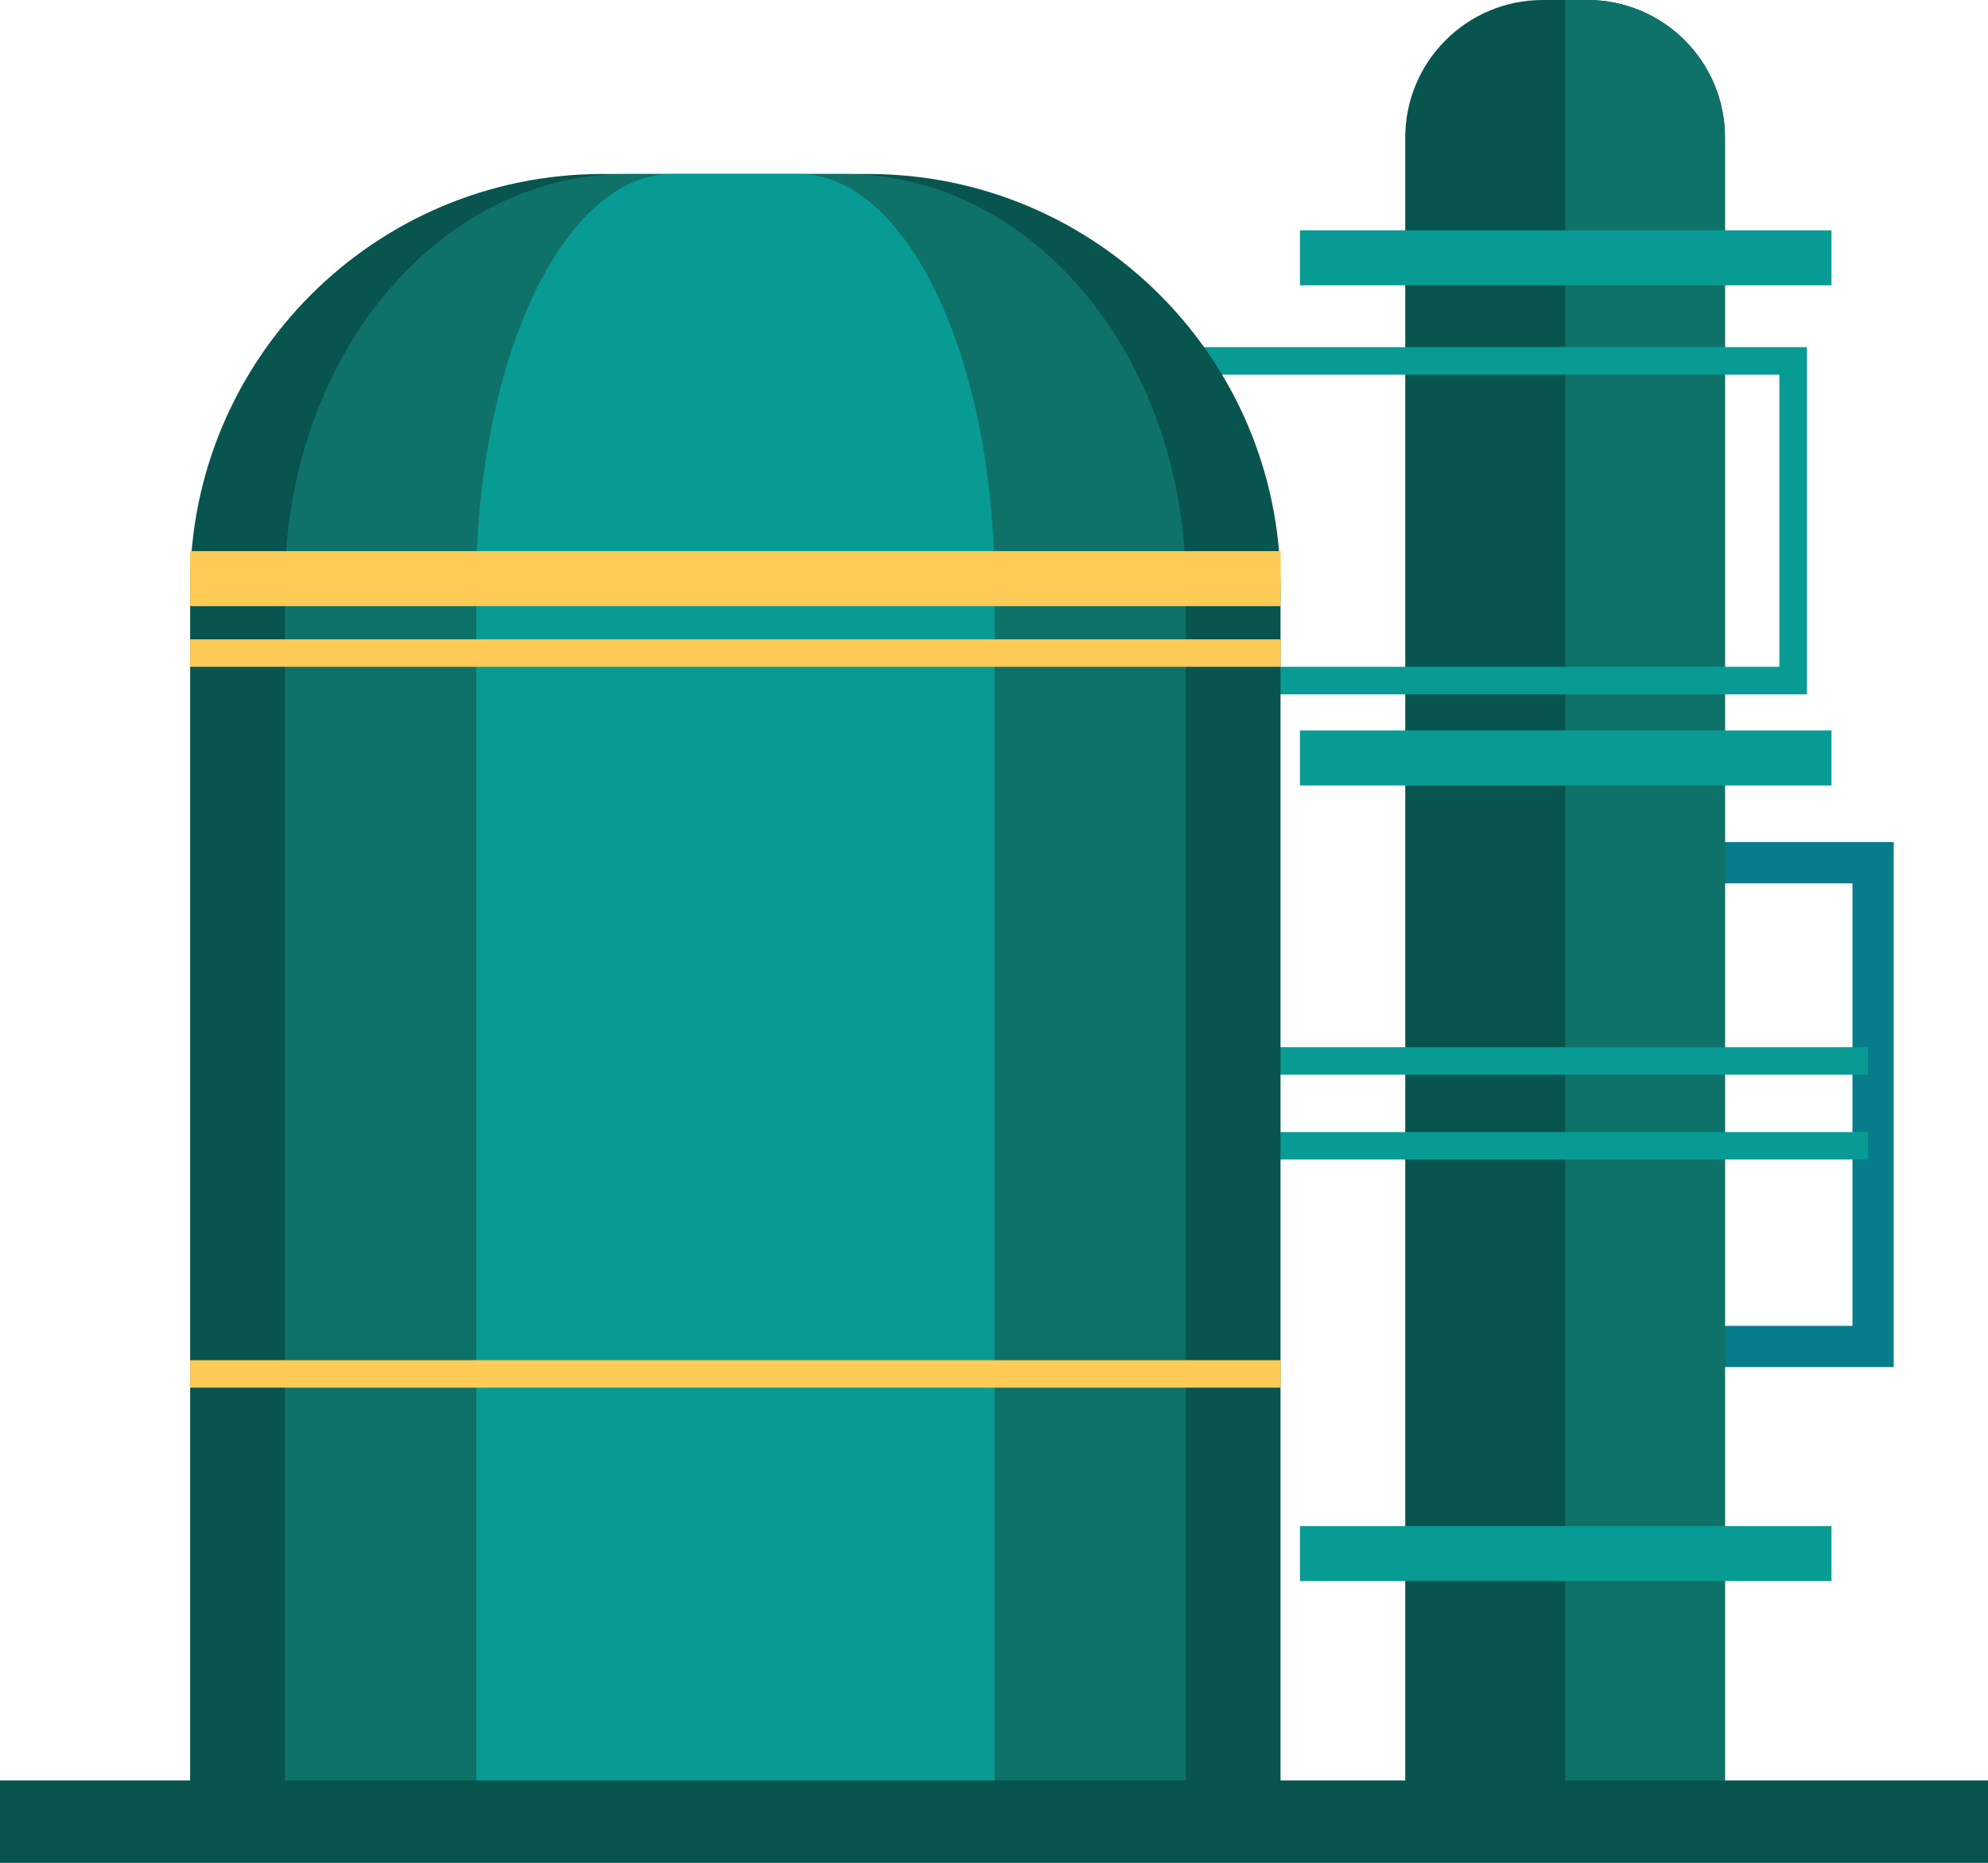
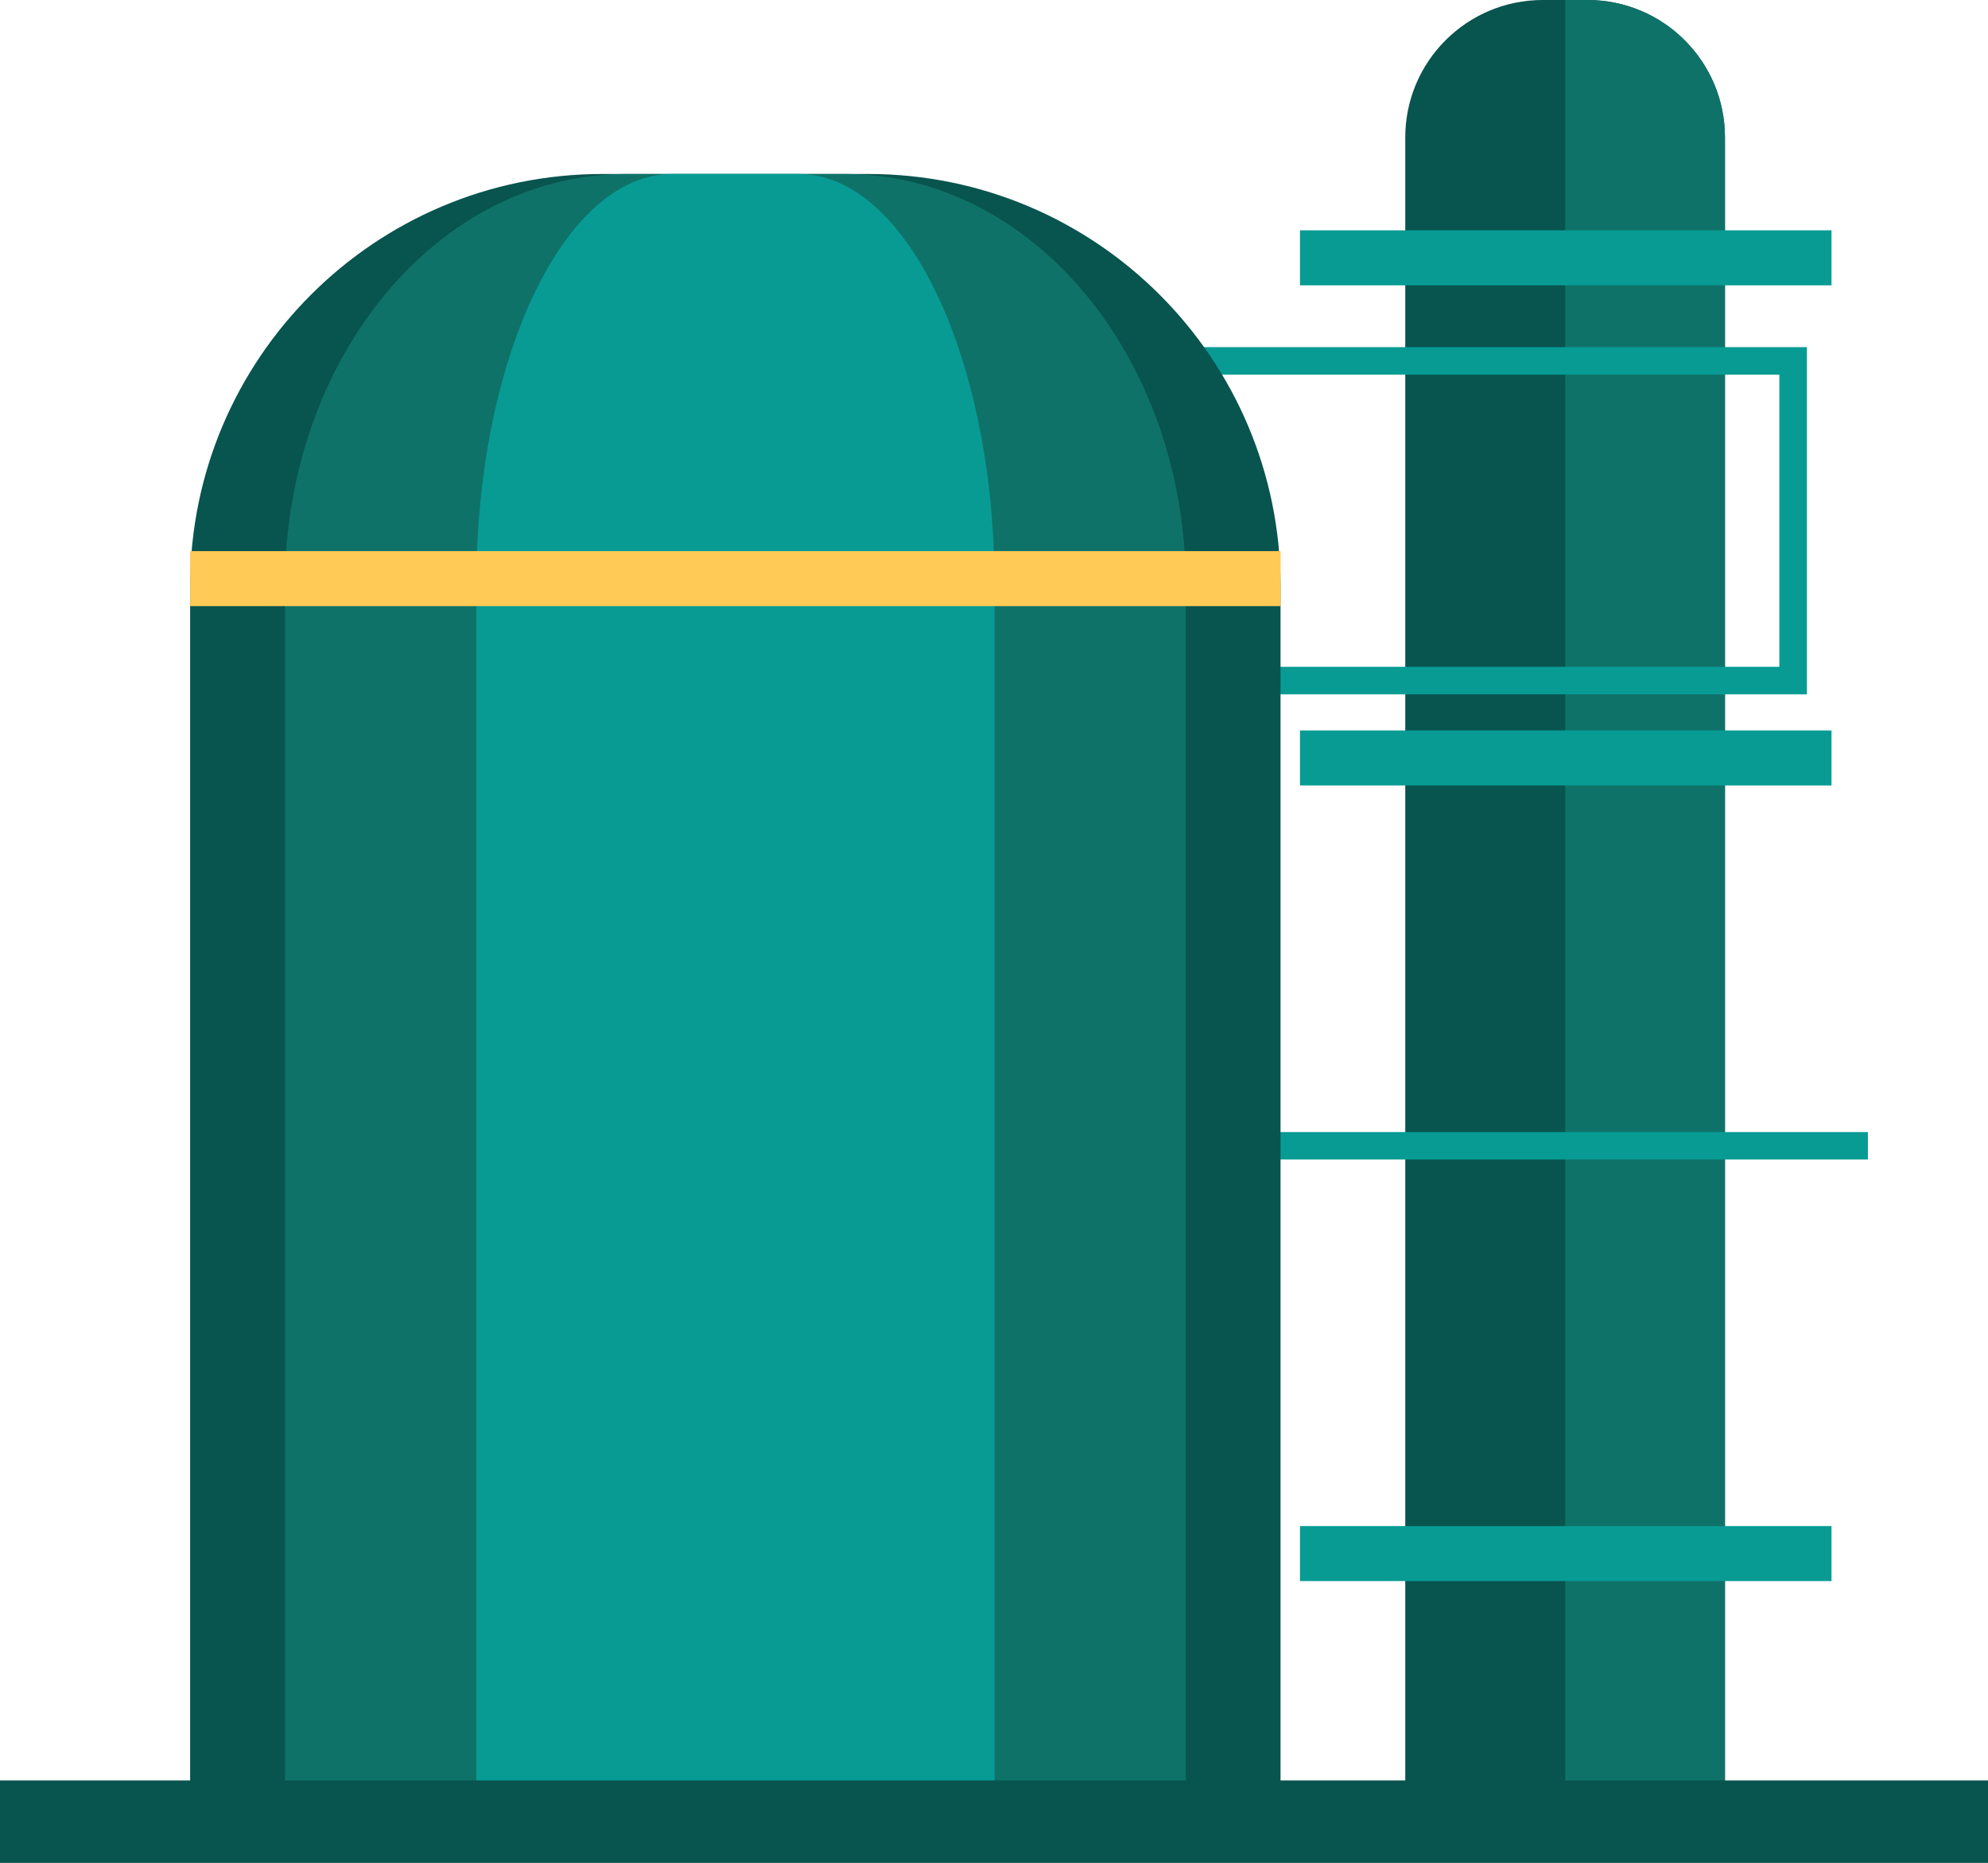
<svg xmlns="http://www.w3.org/2000/svg" id="a" viewBox="0 0 193.33 181.18">
  <defs>
    <style>.b{fill:#ffca55;}.c{fill:#0f7268;}.d{fill:#079b94;}.e{fill:#077c8b;}.f{fill:#08544e;}</style>
  </defs>
-   <polygon class="e" points="184.16 132.96 166.61 132.96 166.61 128.95 180.15 128.95 180.15 85.91 166.61 85.91 166.61 81.9 184.16 81.9 184.16 132.96" />
  <path class="f" d="M167.75,177.17h-31.09V13.37c0-7.39,5.99-13.37,13.37-13.37h4.35c7.39,0,13.37,5.99,13.37,13.37V177.17Z" />
  <path class="c" d="M167.75,177.17V13.37c0-7.39-5.99-13.37-13.37-13.37h-2.17V177.17h15.54Z" />
  <rect class="d" x="126.42" y="22.4" width="51.69" height="5.35" />
  <polygon class="d" points="175.72 67.53 110.6 67.53 110.6 64.85 173.04 64.85 173.04 36.44 110.6 36.44 110.6 33.76 175.72 33.76 175.72 67.53" />
  <rect class="d" x="126.42" y="148.42" width="51.69" height="5.35" />
  <rect class="d" x="126.42" y="71.04" width="51.69" height="5.35" />
-   <rect class="d" x="123.6" y="101.85" width="58.05" height="2.67" />
  <rect class="d" x="123.6" y="110.1" width="58.05" height="2.67" />
  <path class="f" d="M124.54,177.17H18.49V57.03c0-22.15,17.96-40.11,40.11-40.11h25.82c22.15,0,40.11,17.96,40.11,40.11v120.14Z" />
  <path class="c" d="M82.18,16.92h-21.33c-18.3,0-33.14,17.96-33.14,40.11v120.14H115.32V57.03c0-22.15-14.84-40.11-33.14-40.11Z" />
  <path class="d" d="M77.65,16.92h-12.27c-10.53,0-19.06,17.96-19.06,40.11v120.14h50.4V57.03c0-22.15-8.53-40.11-19.06-40.11Z" />
  <rect class="b" x="18.49" y="53.6" width="106.05" height="5.35" />
-   <rect class="b" x="18.49" y="132.29" width="106.05" height="2.67" />
-   <rect class="b" x="18.49" y="62.18" width="106.05" height="2.67" />
  <rect class="f" y="173.16" width="193.33" height="8.02" />
</svg>